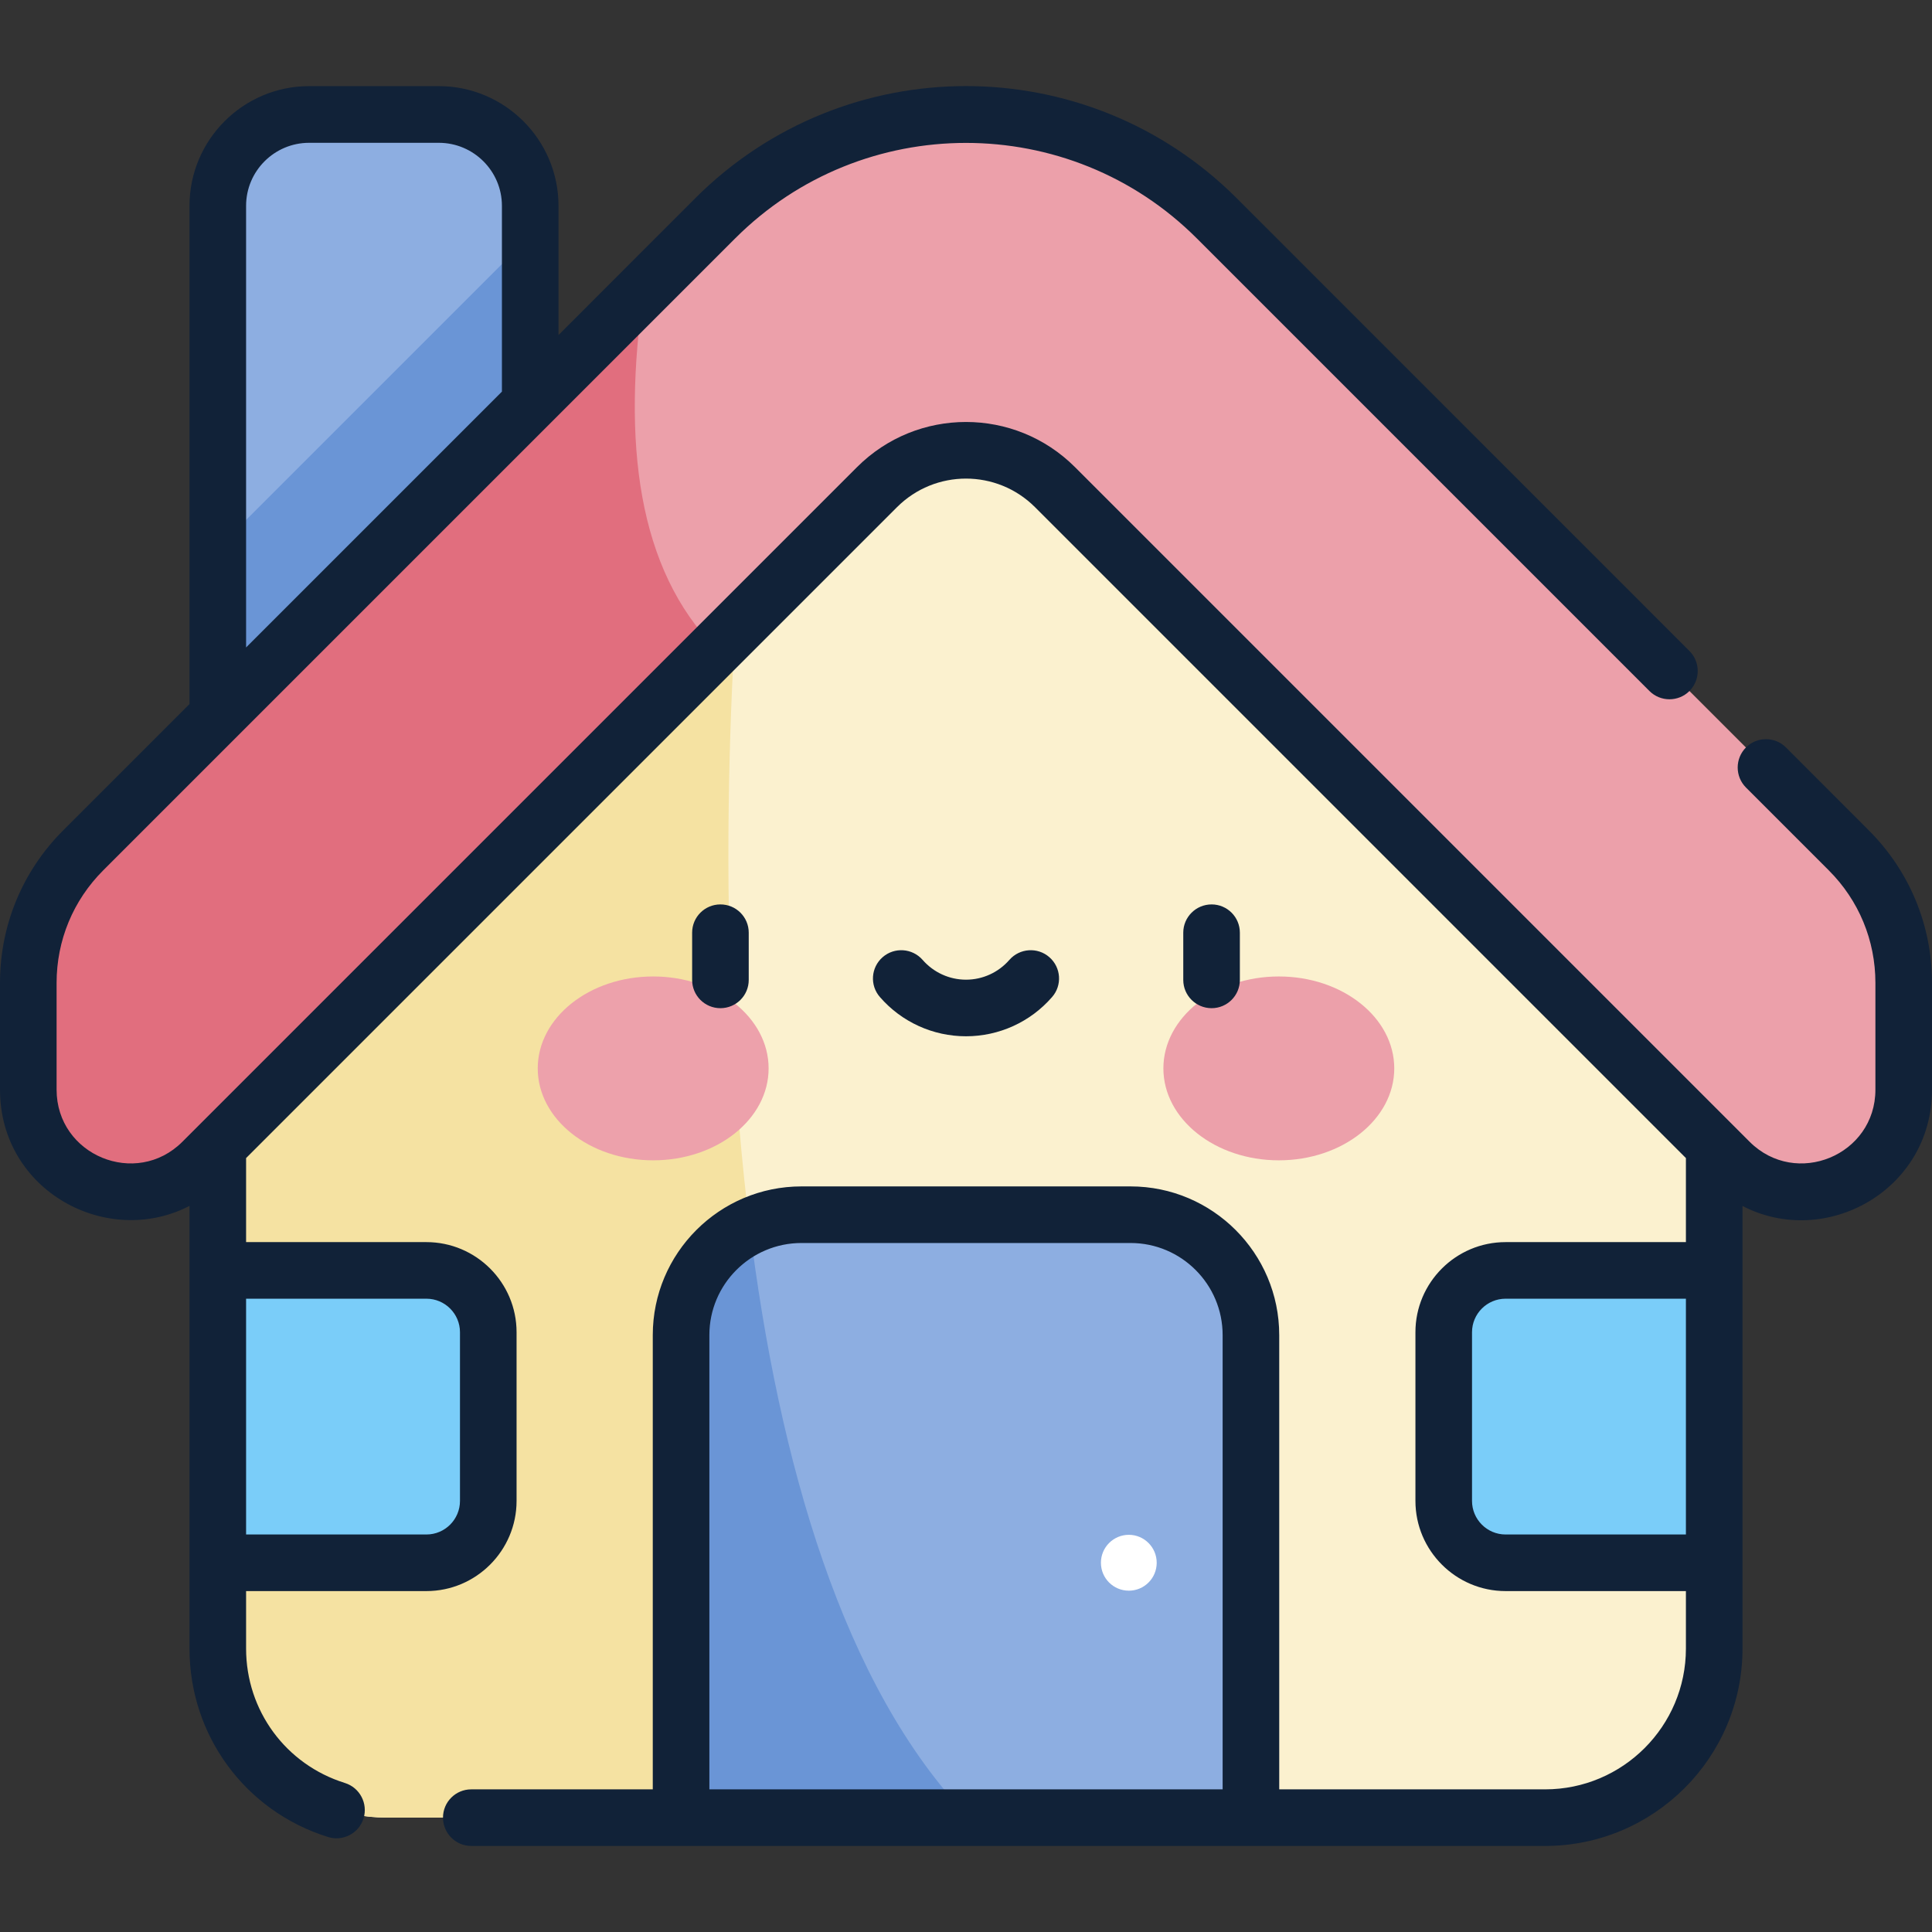
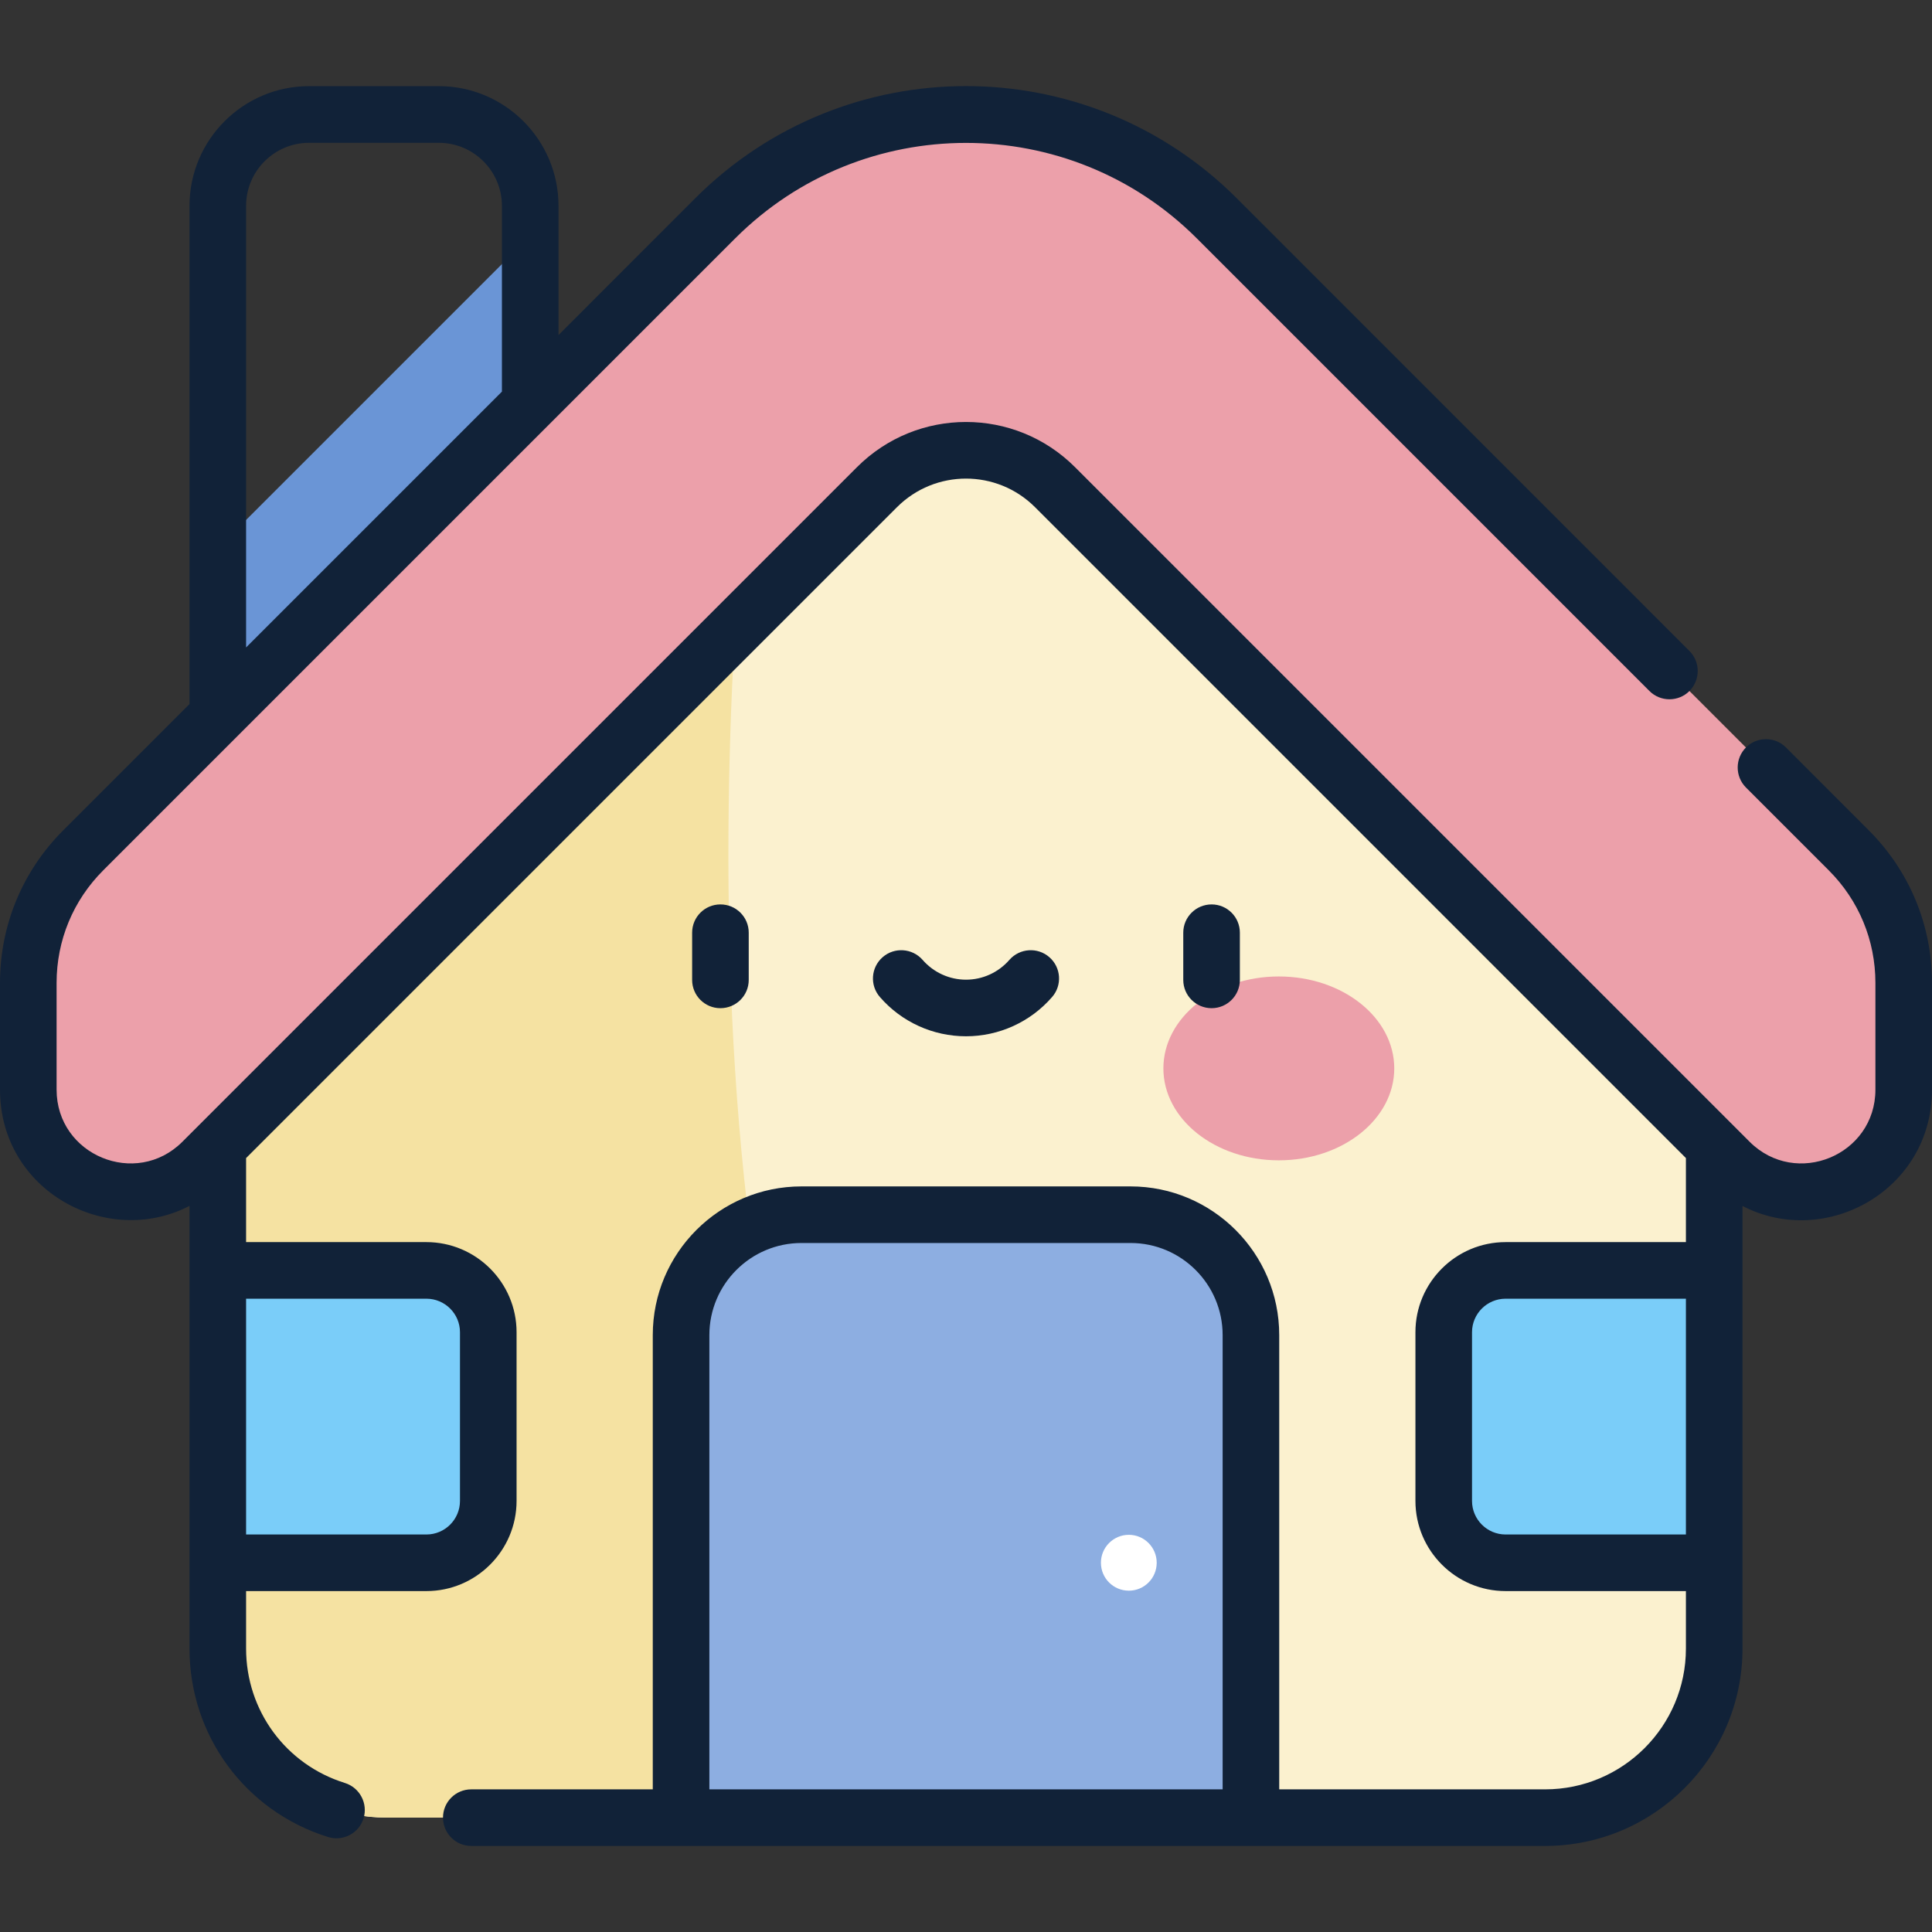
<svg xmlns="http://www.w3.org/2000/svg" width="24" height="24" viewBox="0 0 24 24" fill="none">
  <rect x="0" y="0" width="24" height="24" fill="#333333" stroke="none" />
  <g clip-path="url(#clip0_9269_52539)">
-     <path d="M6.587 9.894H2.705V2.557C2.705 1.93 3.214 1.422 3.841 1.422H5.451C6.078 1.422 6.587 1.93 6.587 2.557V9.894Z" fill="#8DAEE1" />
    <path d="M6.587 2.929L2.705 6.811V9.894H6.587V2.929Z" fill="#6A95D6" />
    <path d="M2.705 10.067L12 2.877L21.295 10.067V20.479C21.295 21.639 20.355 22.579 19.194 22.579H4.806C3.646 22.579 2.705 21.639 2.705 20.479" fill="#FBF1CF" />
    <path d="M2.705 20.479C2.705 21.639 3.646 22.579 4.806 22.579H12.038C8.211 18.606 8.989 7.692 9.414 4.877L2.705 10.067" fill="#F5E2A2" />
    <path d="M15.116 2.713L22.966 10.563C23.403 11 23.648 11.592 23.648 12.21V13.536C23.648 14.664 22.284 15.23 21.485 14.431L13.106 6.052C12.495 5.441 11.505 5.441 10.894 6.052L2.515 14.431C1.716 15.23 0.352 14.664 0.352 13.536V12.21C0.352 11.592 0.597 11 1.034 10.563L8.884 2.713C10.605 0.992 13.395 0.992 15.116 2.713Z" fill="#ECA0AA" />
-     <path d="M7.999 3.597L1.034 10.563C0.597 11 0.352 11.592 0.352 12.21V13.536C0.352 14.664 1.716 15.23 2.515 14.431L8.891 8.055C7.927 7.074 7.722 5.512 7.999 3.597Z" fill="#E16E7E" />
    <path d="M14.044 15.089H9.956C9.13 15.089 8.46 15.759 8.46 16.585V22.579H15.54V16.585C15.54 15.759 14.87 15.089 14.044 15.089Z" fill="#8DAEE1" />
-     <path d="M9.312 15.235C8.809 15.476 8.46 15.99 8.46 16.585V22.579H12.038C10.47 20.952 9.675 18.159 9.312 15.235Z" fill="#6A95D6" />
-     <path d="M8.114 14.414C8.906 14.414 9.548 13.902 9.548 13.272C9.548 12.641 8.906 12.13 8.114 12.13C7.322 12.13 6.68 12.641 6.68 13.272C6.68 13.902 7.322 14.414 8.114 14.414Z" fill="#EDA1AB" />
    <path d="M15.886 14.414C16.678 14.414 17.32 13.902 17.32 13.272C17.32 12.641 16.678 12.13 15.886 12.13C15.094 12.13 14.452 12.641 14.452 13.272C14.452 13.902 15.094 14.414 15.886 14.414Z" fill="#ECA0AA" />
    <path d="M2.705 19.413H5.297C5.721 19.413 6.065 19.069 6.065 18.645V16.549C6.065 16.125 5.721 15.781 5.297 15.781H2.705" fill="#7ACDF9" />
    <path d="M18.703 15.781H21.295V19.413H18.703C18.279 19.413 17.935 19.069 17.935 18.645V16.549C17.935 16.125 18.279 15.781 18.703 15.781Z" fill="#7ACDF9" />
    <path d="M14.023 19.76C14.214 19.76 14.369 19.605 14.369 19.413C14.369 19.222 14.214 19.066 14.023 19.066C13.831 19.066 13.676 19.222 13.676 19.413C13.676 19.605 13.831 19.76 14.023 19.76Z" fill="white" />
    <path d="M15.402 12.173V11.586C15.402 11.392 15.245 11.235 15.051 11.235C14.857 11.235 14.699 11.392 14.699 11.586V12.173C14.699 12.367 14.857 12.524 15.051 12.524C15.245 12.524 15.402 12.367 15.402 12.173ZM12 12.873C12.41 12.873 12.8 12.696 13.069 12.386C13.197 12.24 13.182 12.018 13.035 11.89C12.889 11.763 12.667 11.778 12.539 11.924C12.403 12.08 12.207 12.17 12 12.17C11.793 12.17 11.597 12.08 11.461 11.924C11.333 11.778 11.111 11.763 10.965 11.89C10.818 12.018 10.803 12.24 10.931 12.386C11.2 12.696 11.59 12.873 12 12.873ZM8.949 12.524C9.144 12.524 9.301 12.367 9.301 12.173V11.586C9.301 11.392 9.144 11.235 8.949 11.235C8.755 11.235 8.598 11.392 8.598 11.586V12.173C8.598 12.367 8.755 12.524 8.949 12.524ZM23.215 10.315L22.186 9.285C22.049 9.148 21.826 9.148 21.689 9.285C21.552 9.423 21.552 9.645 21.689 9.783L22.718 10.812C23.091 11.185 23.297 11.681 23.297 12.21V13.536C23.297 14.351 22.311 14.759 21.734 14.183L21.543 13.992C21.543 13.992 21.543 13.992 21.543 13.992L13.354 5.803C12.606 5.055 11.394 5.055 10.646 5.803C9.327 7.122 3.494 12.955 2.266 14.183C1.69 14.759 0.703 14.351 0.703 13.536V12.21C0.703 11.681 0.909 11.185 1.282 10.812C2.093 10.001 8.306 3.787 9.133 2.961C10.714 1.38 13.286 1.38 14.867 2.961L20.49 8.584C20.627 8.721 20.85 8.721 20.987 8.584C21.124 8.446 21.124 8.224 20.987 8.087L15.365 2.464C13.505 0.605 10.495 0.604 8.635 2.464L6.938 4.162V2.557C6.938 1.737 6.271 1.07 5.451 1.07H3.84C3.021 1.07 2.354 1.737 2.354 2.557V8.746L0.785 10.315C0.279 10.821 0 11.494 0 12.21V13.536C0 14.798 1.334 15.509 2.354 14.98V20.479C2.354 21.558 3.046 22.499 4.075 22.82C4.26 22.878 4.458 22.775 4.516 22.589C4.573 22.404 4.47 22.207 4.285 22.149C3.55 21.92 3.057 21.249 3.057 20.479V19.765H5.297C5.914 19.765 6.417 19.262 6.417 18.645V16.549C6.417 15.932 5.914 15.43 5.297 15.43H3.057V14.386L11.143 6.3C11.617 5.827 12.383 5.827 12.857 6.3L20.943 14.386V15.43H18.703C18.086 15.43 17.583 15.932 17.583 16.549V18.645C17.583 19.262 18.086 19.765 18.703 19.765H20.943V20.479C20.943 21.443 20.159 22.228 19.194 22.228H15.891V16.585C15.891 15.566 15.062 14.738 14.044 14.738H9.956C8.938 14.738 8.109 15.566 8.109 16.585V22.228H5.854C5.66 22.228 5.503 22.385 5.503 22.579C5.503 22.773 5.66 22.931 5.854 22.931H19.194C20.546 22.931 21.646 21.831 21.646 20.479V14.981C22.678 15.516 24 14.787 24 13.536V12.21C24 11.494 23.721 10.821 23.215 10.315ZM3.057 2.557C3.057 2.125 3.408 1.774 3.84 1.774H5.451C5.883 1.774 6.235 2.125 6.235 2.557V4.865L3.057 8.043V2.557H3.057ZM5.297 16.133C5.527 16.133 5.714 16.32 5.714 16.549V18.645C5.714 18.875 5.527 19.062 5.297 19.062H3.057V16.133H5.297ZM15.188 22.228H8.812V16.585C8.812 15.954 9.325 15.441 9.956 15.441H14.044C14.675 15.441 15.188 15.954 15.188 16.585V22.228ZM20.943 19.062H18.703C18.473 19.062 18.286 18.875 18.286 18.645V16.549C18.286 16.32 18.473 16.133 18.703 16.133H20.943V19.062Z" fill="#112238" />
  </g>
  <defs>
    <clipPath id="clip0_9269_52539">
      <rect width="24" height="24" fill="white" />
    </clipPath>
  </defs>
</svg>